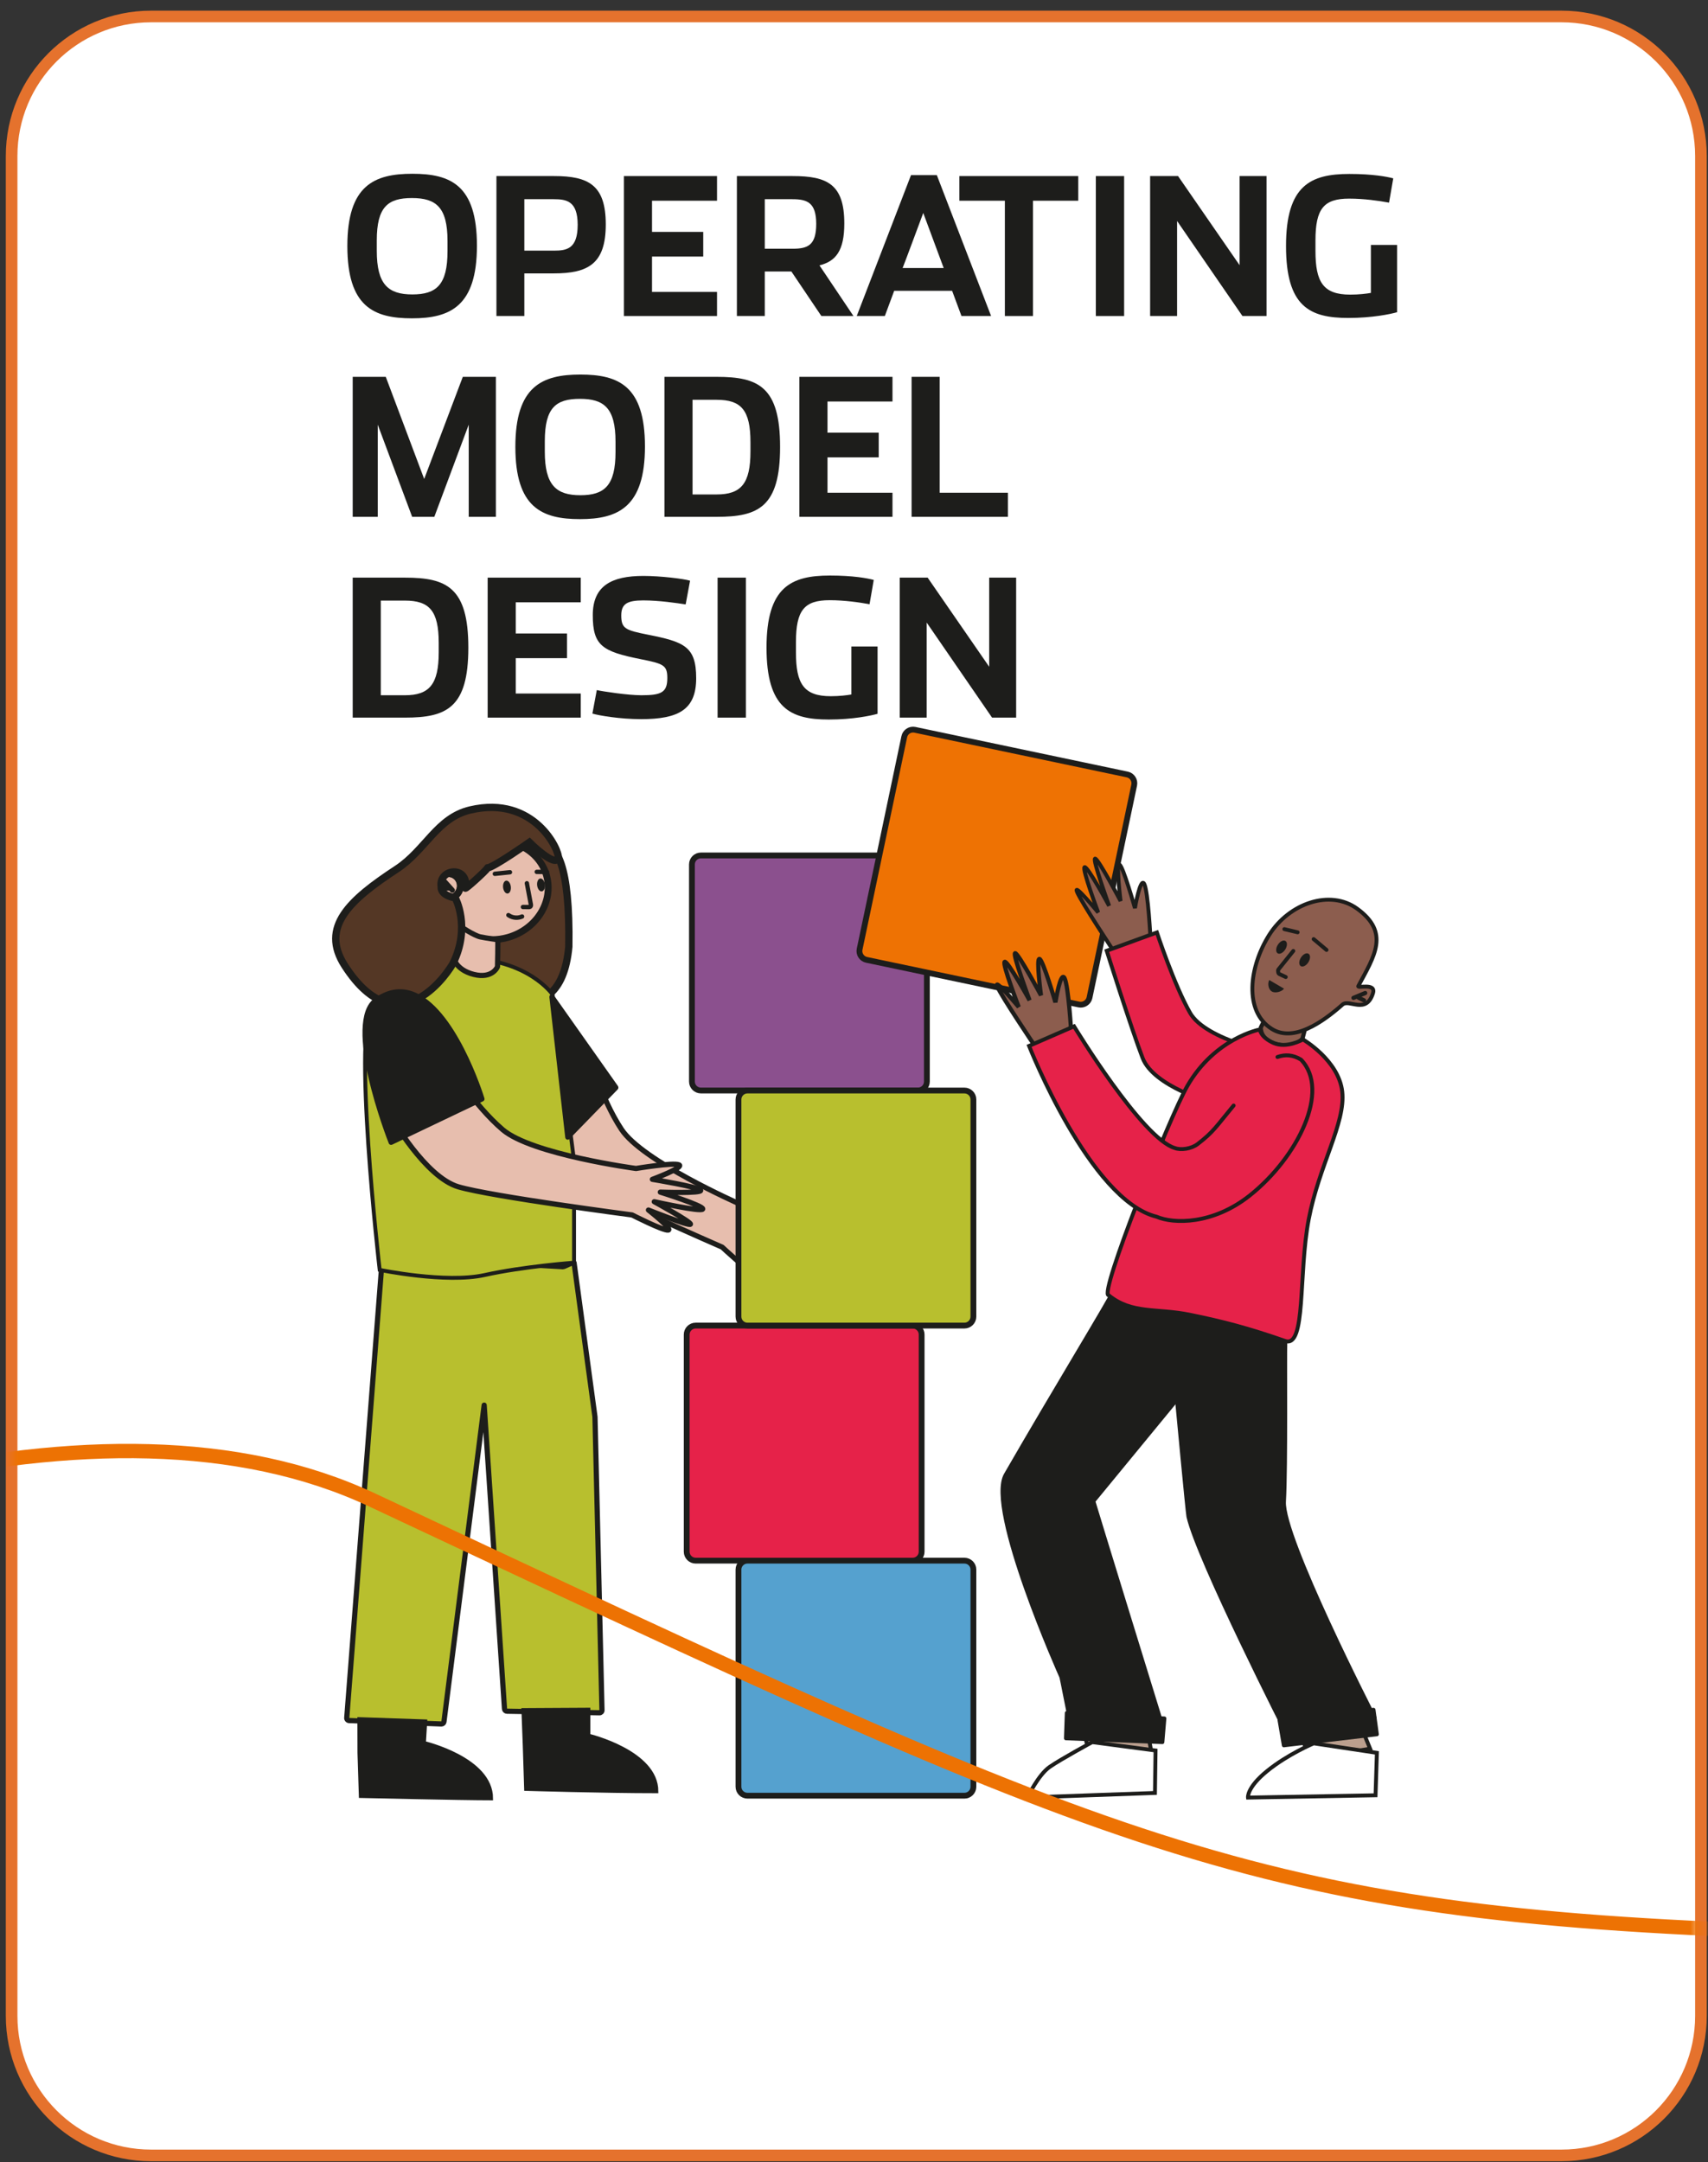
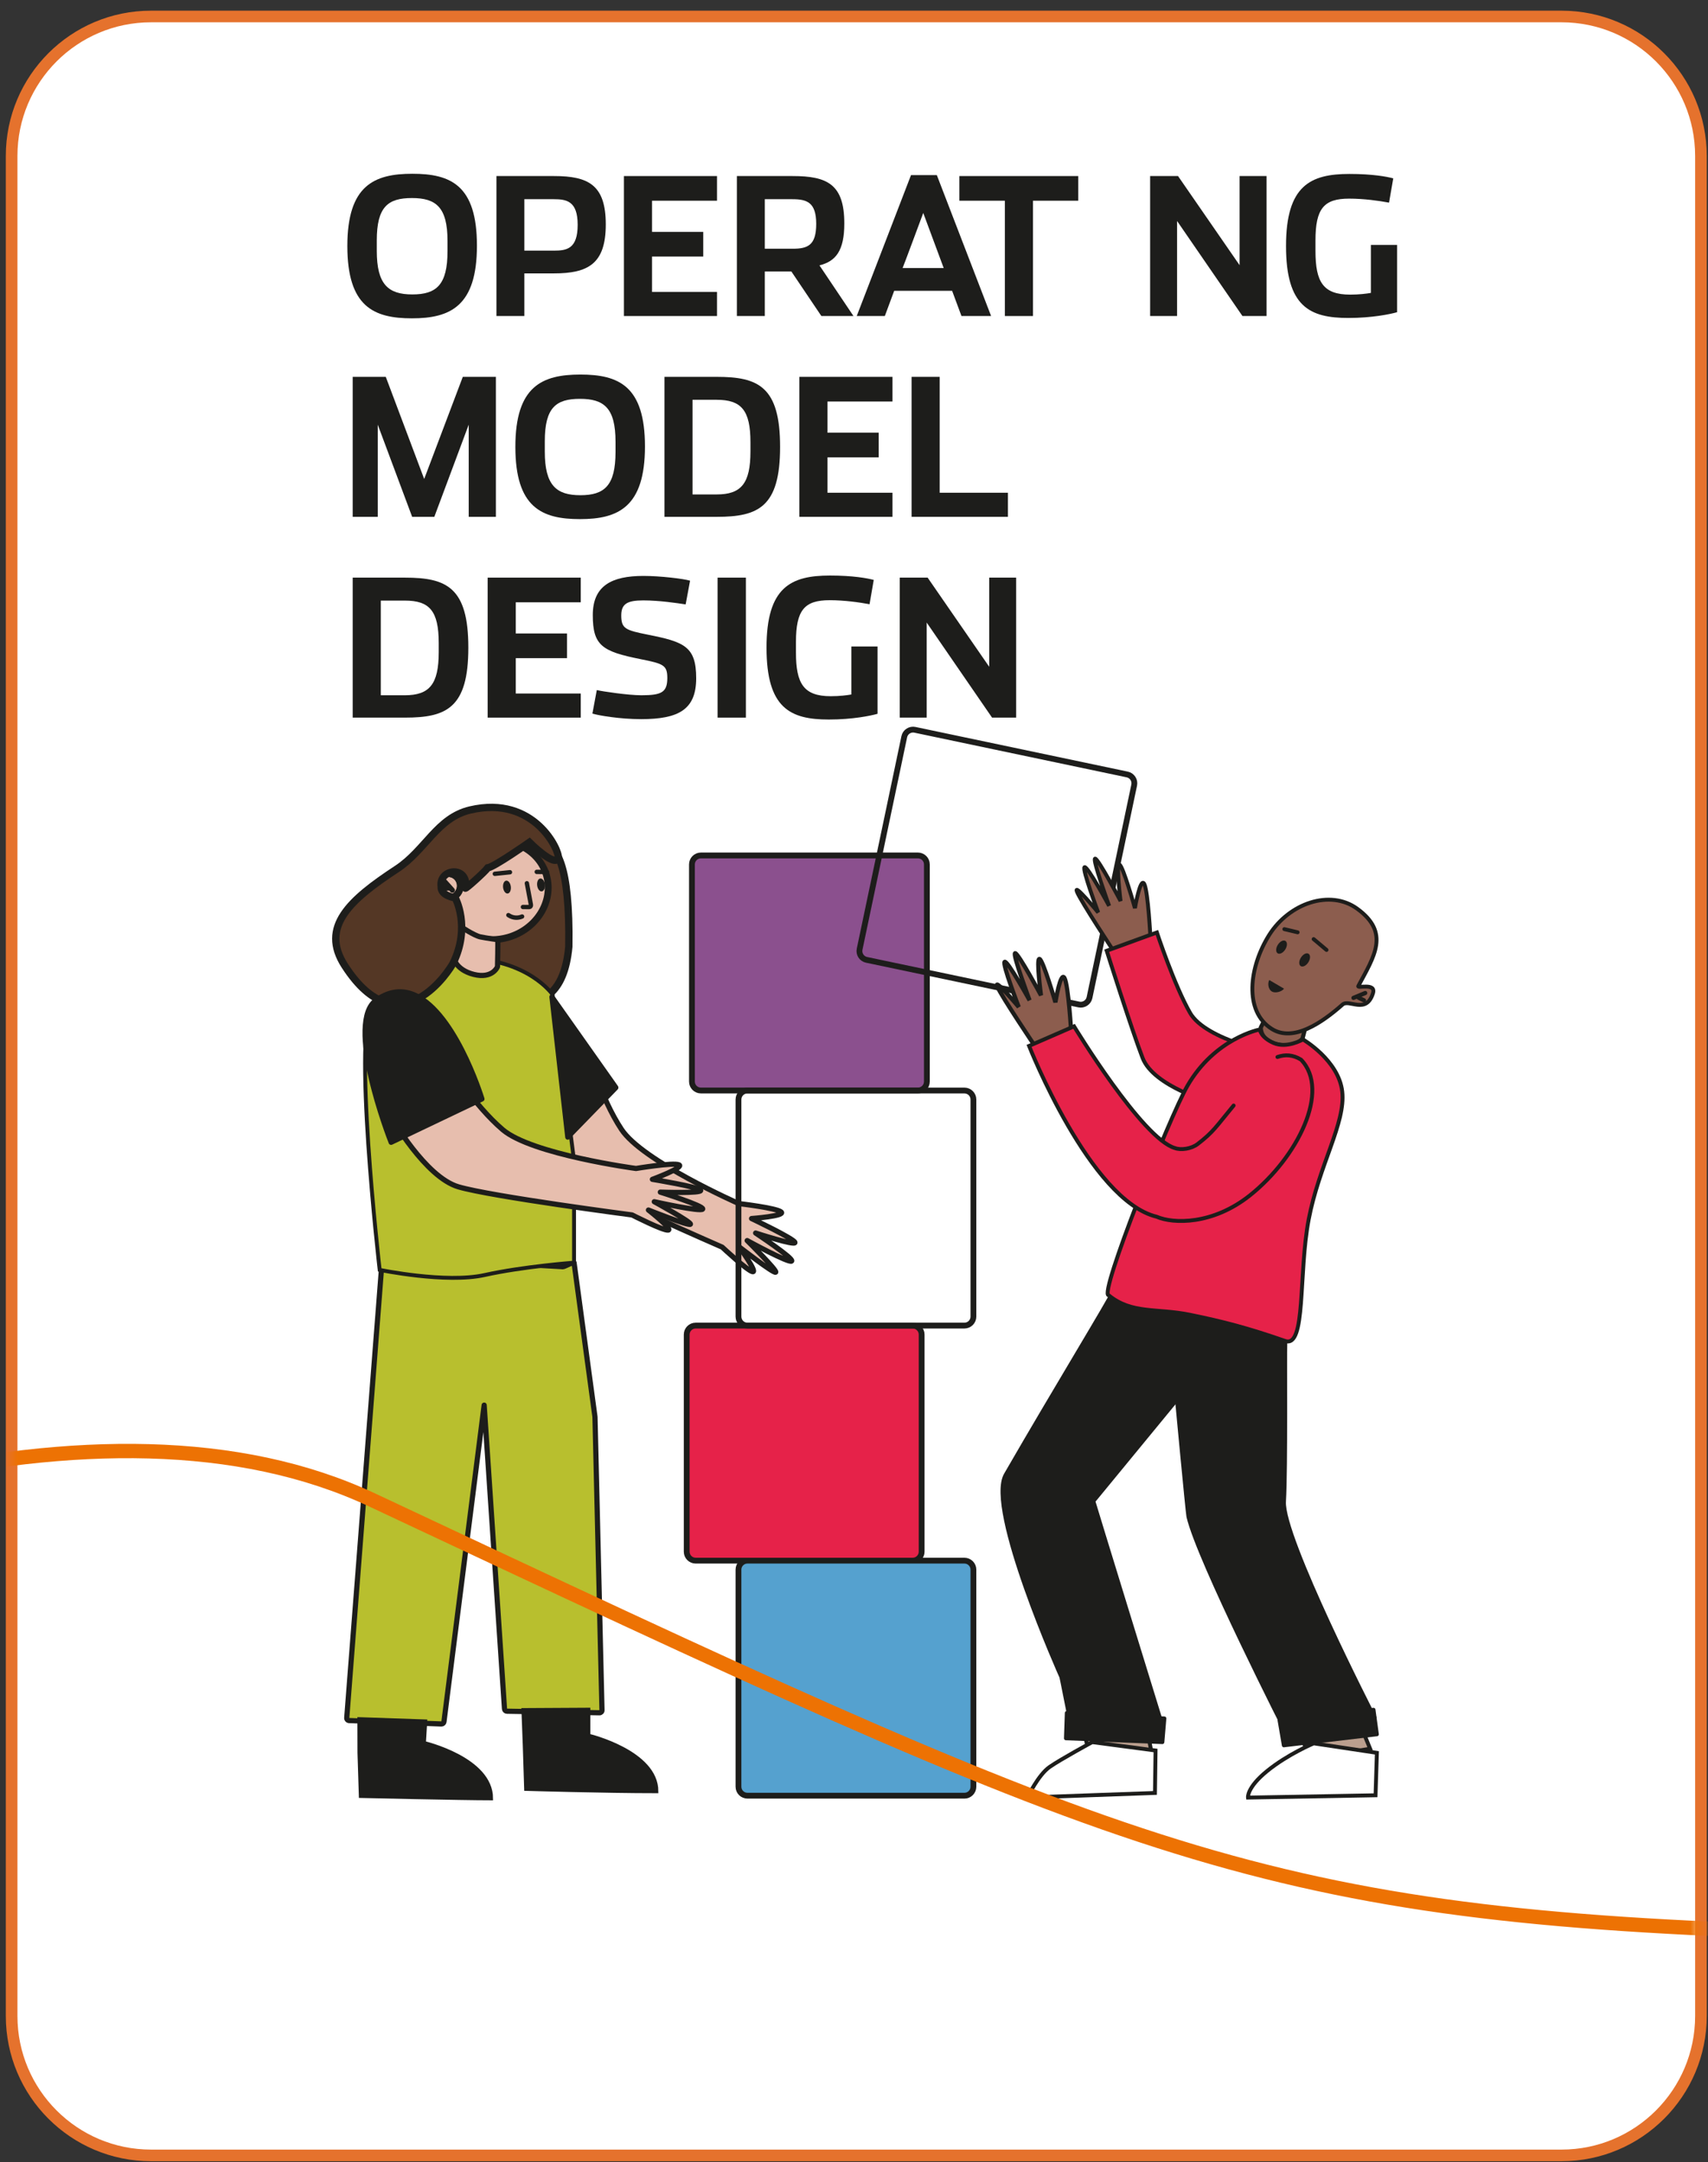
<svg xmlns="http://www.w3.org/2000/svg" xmlns:xlink="http://www.w3.org/1999/xlink" width="147px" height="186px" viewBox="0 0 147 186" version="1.1">
  <rect x="0" y="0" width="147" height="186" fill="#333333" stroke="none" />
  <title>ops-model</title>
  <defs>
    <path d="M12,183.999 L133.392,183.999 C140.019,183.999 145.392,178.627 145.392,171.999 L145.392,12 C145.392,5.373 140.019,-1.623249e-15 133.392,0 L12,0 C5.373,1.21743675e-15 -1.21743675e-15,5.373 0,12 L0,171.999 C8.11624501e-16,178.627 5.373,183.999 12,183.999 Z" id="path-1" />
  </defs>
  <g id="CoE-HOMEPAGE" stroke="none" stroke-width="1" fill="none" fill-rule="evenodd">
    <g id="ops-model" transform="translate(1, 1.418)">
      <mask id="mask-2" fill="white">
        <use xlink:href="#path-1" />
      </mask>
      <use id="Mask" stroke="#E5722D" fill="#FFFFFF" xlink:href="#path-1" />
      <g id="Group-7" mask="url(#mask-2)">
        <g transform="translate(-107.775, 13.53)">
          <g id="OPERATING" stroke="none" stroke-width="1" fill-rule="evenodd" transform="translate(136.67, 0)">
            <path d="M5.56,12.436 C8.85,12.436 11.153,11.4 11.153,6.185 C11.153,0.971 8.883,0 5.593,0 C2.303,0 0,1.003 0,6.218 C0,11.433 2.27,12.436 5.56,12.436 Z M5.593,10.38 C3.52,10.38 2.533,9.525 2.533,6.629 L2.533,5.741 C2.533,2.846 3.487,2.089 5.56,2.089 C7.633,2.089 8.62,2.879 8.62,5.774 L8.62,6.662 C8.62,9.558 7.666,10.38 5.593,10.38 Z" id="Shape" fill="#1D1D1B" fill-rule="nonzero" />
            <path d="M12.831,12.239 L15.233,12.239 L15.233,8.571 L17.766,8.571 C20.727,8.571 22.241,7.748 22.241,4.359 C22.241,0.987 20.777,0.197 17.799,0.197 L12.831,0.197 L12.831,12.239 Z M15.233,6.613 L15.233,2.188 L17.766,2.188 C18.852,2.188 19.823,2.336 19.823,4.392 C19.823,6.449 18.885,6.613 17.799,6.613 L15.233,6.613 Z" id="Shape" fill="#1D1D1B" fill-rule="nonzero" />
            <polygon id="Path" fill="#1D1D1B" fill-rule="nonzero" points="23.804 12.239 31.815 12.239 31.815 10.166 26.222 10.166 26.222 7.123 30.63 7.123 30.63 5.001 26.222 5.001 26.222 2.319 31.815 2.319 31.815 0.197 23.804 0.197" />
            <path d="M35.927,6.449 L35.927,2.188 L38.296,2.188 C39.546,2.188 40.353,2.451 40.353,4.31 C40.353,6.152 39.629,6.449 38.329,6.449 L35.927,6.449 Z M40.632,7.88 C42.03,7.534 42.771,6.629 42.771,4.277 C42.771,0.905 41.307,0.197 38.329,0.197 L33.526,0.197 L33.526,12.239 L35.927,12.239 L35.927,8.406 L38.214,8.406 L40.797,12.239 L43.56,12.239 L40.632,7.88 Z" id="Shape" fill="#1D1D1B" fill-rule="nonzero" />
            <path d="M51.325,8.11 L47.788,8.11 C47.805,8.11 49.565,3.372 49.565,3.372 L51.325,8.11 Z M47.064,10.068 L52.049,10.068 L52.855,12.239 L55.405,12.239 L50.733,0.115 L48.512,0.115 L43.84,12.239 L46.258,12.239 L47.064,10.068 Z" id="Shape" fill="#1D1D1B" fill-rule="nonzero" />
            <polygon id="Path" fill="#1D1D1B" fill-rule="nonzero" points="56.589 12.239 59.007 12.239 59.007 2.319 62.906 2.319 62.906 0.197 52.674 0.197 52.674 2.319 56.589 2.319" />
-             <polygon id="Path" fill="#1D1D1B" fill-rule="nonzero" points="64.419 12.239 66.854 12.239 66.854 0.197 64.419 0.197" />
            <polygon id="Path" fill="#1D1D1B" fill-rule="nonzero" points="69.091 12.239 71.411 12.239 71.411 4.063 77.037 12.239 79.109 12.239 79.109 0.197 76.79 0.197 76.79 7.863 71.493 0.197 69.091 0.197" />
            <path d="M86.15,12.404 C88.206,12.404 89.769,12.075 90.345,11.91 L90.345,6.12 L88.091,6.12 L88.091,10.249 C87.729,10.314 87.071,10.397 86.315,10.397 C83.979,10.397 83.321,9.311 83.321,6.629 L83.321,5.741 C83.321,2.994 84.045,2.139 86.216,2.139 C87.499,2.139 88.749,2.319 89.654,2.484 L90.016,0.395 C89.473,0.247 88.223,0.016 86.249,0.016 C82.893,0.016 80.787,1.003 80.787,6.218 C80.787,11.433 82.827,12.404 86.15,12.404 Z" id="Path" fill="#1D1D1B" fill-rule="nonzero" />
          </g>
          <g id="MODEL" stroke="none" stroke-width="1" fill-rule="evenodd" transform="translate(137.131, 17.273)">
            <polygon id="Path" fill="#1D1D1B" fill-rule="nonzero" points="7.024 12.239 9.985 4.31 9.985 12.239 12.321 12.239 12.321 0.197 9.475 0.197 6.152 8.982 2.846 0.197 0 0.197 0 12.239 2.155 12.239 2.155 4.31 5.116 12.239" />
            <path d="M19.559,12.436 C22.849,12.436 25.152,11.4 25.152,6.185 C25.152,0.971 22.882,0 19.592,0 C16.302,0 13.999,1.003 13.999,6.218 C13.999,11.433 16.269,12.436 19.559,12.436 Z M19.592,10.38 C17.52,10.38 16.533,9.525 16.533,6.629 L16.533,5.741 C16.533,2.846 17.487,2.089 19.559,2.089 C21.632,2.089 22.619,2.879 22.619,5.774 L22.619,6.662 C22.619,9.558 21.665,10.38 19.592,10.38 Z" id="Shape" fill="#1D1D1B" fill-rule="nonzero" />
            <path d="M26.83,12.239 L31.338,12.239 C34.908,12.239 36.783,11.4 36.783,6.218 C36.783,1.036 34.908,0.197 31.338,0.197 L26.83,0.197 L26.83,12.239 Z M29.249,10.314 L29.249,2.171 L31.321,2.171 C33.427,2.171 34.233,3.043 34.233,5.823 L34.233,6.613 C34.233,9.377 33.427,10.314 31.321,10.314 L29.249,10.314 Z" id="Shape" fill="#1D1D1B" fill-rule="nonzero" />
            <polygon id="Path" fill="#1D1D1B" fill-rule="nonzero" points="38.444 12.239 46.456 12.239 46.456 10.166 40.863 10.166 40.863 7.123 45.271 7.123 45.271 5.001 40.863 5.001 40.863 2.319 46.456 2.319 46.456 0.197 38.444 0.197" />
            <polygon id="Path" fill="#1D1D1B" fill-rule="nonzero" points="48.101 12.239 56.392 12.239 56.392 10.166 50.519 10.166 50.519 0.197 48.101 0.197" />
          </g>
          <g id="DESIGN" stroke="none" stroke-width="1" fill-rule="evenodd" transform="translate(137.131, 34.562)">
            <path d="M0,12.223 L4.507,12.223 C8.077,12.223 9.952,11.384 9.952,6.202 C9.952,1.02 8.077,0.181 4.507,0.181 L0,0.181 L0,12.223 Z M2.418,10.298 L2.418,2.155 L4.491,2.155 C6.597,2.155 7.403,3.027 7.403,5.807 L7.403,6.597 C7.403,9.36 6.597,10.298 4.491,10.298 L2.418,10.298 Z" id="Shape" fill="#1D1D1B" fill-rule="nonzero" />
            <polygon id="Path" fill="#1D1D1B" fill-rule="nonzero" points="11.614 12.223 19.625 12.223 19.625 10.15 14.032 10.15 14.032 7.107 18.441 7.107 18.441 4.984 14.032 4.984 14.032 2.303 19.625 2.303 19.625 0.181 11.614 0.181" />
            <path d="M24.823,12.354 C28.048,12.354 29.561,11.532 29.561,8.834 C29.561,6.103 28.541,5.708 25.383,5.083 C23.491,4.705 23.113,4.573 23.113,3.438 C23.113,2.451 23.606,2.139 25.004,2.139 C26.386,2.139 27.9,2.369 28.656,2.484 L29.035,0.444 C28.508,0.28 26.485,0.033 25.021,0.033 C22.274,0.033 20.662,0.888 20.662,3.405 C20.662,6.021 21.468,6.531 24.758,7.189 C26.732,7.584 27.077,7.699 27.077,8.817 C27.077,10.068 26.551,10.298 24.84,10.298 C23.688,10.298 21.501,9.969 21.007,9.854 L20.629,11.877 C21.188,12.042 22.997,12.354 24.823,12.354 Z" id="Path" fill="#1D1D1B" fill-rule="nonzero" />
            <polygon id="Path" fill="#1D1D1B" fill-rule="nonzero" points="31.404 12.223 33.838 12.223 33.838 0.181 31.404 0.181" />
            <path d="M40.978,12.387 C43.034,12.387 44.597,12.058 45.172,11.894 L45.172,6.103 L42.919,6.103 L42.919,10.232 C42.557,10.298 41.899,10.38 41.142,10.38 C38.806,10.38 38.148,9.294 38.148,6.613 L38.148,5.725 C38.148,2.978 38.872,2.122 41.043,2.122 C42.327,2.122 43.577,2.303 44.482,2.468 L44.843,0.378 C44.301,0.23 43.05,0 41.076,0 C37.721,0 35.615,0.987 35.615,6.202 C35.615,11.416 37.655,12.387 40.978,12.387 Z" id="Path" fill="#1D1D1B" fill-rule="nonzero" />
            <polygon id="Path" fill="#1D1D1B" fill-rule="nonzero" points="47.081 12.223 49.4 12.223 49.4 4.047 55.026 12.223 57.099 12.223 57.099 0.181 54.779 0.181 54.779 7.847 49.482 0.181 47.081 0.181" />
          </g>
          <g id="Group-42" stroke="none" stroke-width="1" fill-rule="evenodd" transform="translate(135.673, 47.817)">
            <path d="M20.058,18.675 C19.287,27.015 11.927,21.877 11.927,21.877 C11.441,21.867 13.403,15.379 14.698,12.544 C15.319,11.257 20.281,4.548 20.058,18.675" id="Fill-551" fill="#543725" />
            <path d="M20.058,18.675 C19.287,27.015 11.927,21.877 11.927,21.877 C11.441,21.867 13.403,15.379 14.698,12.544 C15.319,11.257 20.281,4.548 20.058,18.675 Z" id="Stroke-553" stroke="#1D1D1B" stroke-width="0.63" />
            <path d="M15.67,30.681 C15.67,30.681 17.053,36.462 19.563,38.056 C22.074,39.651 33.257,44.519 33.257,44.519 C33.257,44.519 35.435,46.557 35.878,46.632 C36.321,46.707 34.727,44.502 34.727,44.502 C34.727,44.502 37.687,46.805 37.86,46.677 C38.033,46.55 35.408,43.955 35.408,43.955 C35.408,43.955 39.04,45.941 39.237,45.715 C39.435,45.488 36.135,43.307 36.135,43.307 C36.135,43.307 39.573,44.427 39.519,44.116 C39.463,43.805 35.786,42.06 35.786,42.06 C35.786,42.06 38.734,41.841 38.334,41.495 C37.933,41.148 34.688,40.772 34.688,40.772 C34.688,40.772 26.401,37.131 24.589,34.387 C22.779,31.644 21.725,27.757 21.725,27.757 L15.67,30.681 Z" id="Fill-555" fill="#E7BEAE" />
            <path d="M15.67,30.681 C15.67,30.681 17.053,36.462 19.563,38.056 C22.074,39.651 33.257,44.519 33.257,44.519 C33.257,44.519 35.435,46.557 35.878,46.632 C36.321,46.707 34.727,44.502 34.727,44.502 C34.727,44.502 37.687,46.805 37.86,46.677 C38.033,46.55 35.408,43.955 35.408,43.955 C35.408,43.955 39.04,45.941 39.237,45.715 C39.435,45.488 36.135,43.307 36.135,43.307 C36.135,43.307 39.573,44.427 39.519,44.116 C39.463,43.805 35.786,42.06 35.786,42.06 C35.786,42.06 38.734,41.841 38.334,41.495 C37.933,41.148 34.688,40.772 34.688,40.772 C34.688,40.772 26.401,37.131 24.589,34.387 C22.779,31.644 21.725,27.757 21.725,27.757 L15.67,30.681 Z" id="Stroke-557" stroke="#1D1D1B" stroke-width="0.447" stroke-linecap="round" stroke-linejoin="round" />
            <path d="M50.104,31.045 L31.425,31.045 C31.001,31.045 30.654,30.699 30.654,30.275 L30.654,11.596 C30.654,11.172 31.001,10.825 31.425,10.825 L50.104,10.825 C50.528,10.825 50.875,11.172 50.875,11.596 L50.875,30.275 C50.875,30.699 50.528,31.045 50.104,31.045" id="Fill-559" fill="#8B508E" />
            <path d="M50.104,31.045 L31.425,31.045 C31.001,31.045 30.654,30.699 30.654,30.275 L30.654,11.596 C30.654,11.172 31.001,10.825 31.425,10.825 L50.104,10.825 C50.528,10.825 50.875,11.172 50.875,11.596 L50.875,30.275 C50.875,30.699 50.528,31.045 50.104,31.045 Z" id="Stroke-561" stroke="#1D1D1B" stroke-width="0.5" />
-             <path d="M63.96,23.647 L45.68,19.805 C45.265,19.717 44.997,19.307 45.085,18.891 L48.928,0.612 C49.015,0.198 49.426,-0.071 49.841,0.016 L68.12,3.859 C68.535,3.946 68.803,4.357 68.716,4.773 L64.872,23.052 C64.785,23.466 64.374,23.735 63.96,23.647" id="Fill-563" fill="#EE7203" />
            <path d="M63.96,23.647 L45.68,19.805 C45.265,19.717 44.997,19.307 45.085,18.891 L48.928,0.612 C49.015,0.198 49.426,-0.071 49.841,0.016 L68.12,3.859 C68.535,3.946 68.803,4.357 68.716,4.773 L64.872,23.052 C64.785,23.466 64.374,23.735 63.96,23.647 Z" id="Stroke-565" stroke="#1D1D1B" stroke-width="0.5" />
            <path d="M49.653,71.489 L30.974,71.489 C30.55,71.489 30.203,71.142 30.203,70.718 L30.203,52.039 C30.203,51.615 30.55,51.268 30.974,51.268 L49.653,51.268 C50.077,51.268 50.423,51.615 50.423,52.039 L50.423,70.718 C50.423,71.142 50.077,71.489 49.653,71.489" id="Fill-567" fill="#E62249" />
            <path d="M49.653,71.489 L30.974,71.489 C30.55,71.489 30.203,71.142 30.203,70.718 L30.203,52.039 C30.203,51.615 30.55,51.268 30.974,51.268 L49.653,51.268 C50.077,51.268 50.423,51.615 50.423,52.039 L50.423,70.718 C50.423,71.142 50.077,71.489 49.653,71.489 Z" id="Stroke-569" stroke="#1D1D1B" stroke-width="0.5" />
-             <path d="M54.108,51.268 L35.429,51.268 C35.005,51.268 34.659,50.921 34.659,50.497 L34.659,31.818 C34.659,31.394 35.005,31.047 35.429,31.047 L54.108,31.047 C54.532,31.047 54.879,31.394 54.879,31.818 L54.879,50.497 C54.879,50.921 54.532,51.268 54.108,51.268" id="Fill-571" fill="#B8BF2E" />
            <path d="M54.108,51.268 L35.429,51.268 C35.005,51.268 34.659,50.921 34.659,50.497 L34.659,31.818 C34.659,31.394 35.005,31.047 35.429,31.047 L54.108,31.047 C54.532,31.047 54.879,31.394 54.879,31.818 L54.879,50.497 C54.879,50.921 54.532,51.268 54.108,51.268 Z" id="Stroke-573" stroke="#1D1D1B" stroke-width="0.5" />
            <path d="M63.299,26.06 C63.299,26.06 63.06,22.022 62.72,21.371 C62.38,20.721 61.937,23.459 61.937,23.459 C61.937,23.459 60.863,19.795 60.566,19.725 C60.266,19.656 60.696,22.858 60.696,22.858 C60.696,22.858 58.727,19.206 58.47,19.231 C58.212,19.257 59.713,23.284 59.713,23.284 C59.713,23.284 57.802,19.832 57.568,19.976 C57.336,20.12 58.78,23.862 58.78,23.862 C58.78,23.862 56.572,21.236 56.942,22.108 C57.312,22.981 60.259,27.349 60.259,27.349 L63.299,26.06 Z" id="Fill-575" fill="#8C5D4E" />
            <path d="M63.299,26.06 C63.299,26.06 63.06,22.022 62.72,21.371 C62.38,20.721 61.937,23.459 61.937,23.459 C61.937,23.459 60.863,19.795 60.566,19.725 C60.266,19.656 60.696,22.858 60.696,22.858 C60.696,22.858 58.727,19.206 58.47,19.231 C58.212,19.257 59.713,23.284 59.713,23.284 C59.713,23.284 57.802,19.832 57.568,19.976 C57.336,20.12 58.78,23.862 58.78,23.862 C58.78,23.862 56.572,21.236 56.942,22.108 C57.312,22.981 60.259,27.349 60.259,27.349 L63.299,26.06 Z" id="Stroke-577" stroke="#1D1D1B" stroke-width="0.361" />
            <path d="M70.119,17.971 C70.119,17.971 69.918,13.931 69.583,13.277 C69.249,12.623 68.781,15.357 68.781,15.357 C68.781,15.357 67.742,11.683 67.444,11.61 C67.146,11.539 67.545,14.745 67.545,14.745 C67.545,14.745 65.61,11.075 65.353,11.098 C65.094,11.12 66.559,15.162 66.559,15.162 C66.559,15.162 64.68,11.691 64.445,11.834 C64.21,11.976 65.62,15.731 65.62,15.731 C65.62,15.731 63.437,13.085 63.798,13.96 C64.161,14.836 67.067,19.231 67.067,19.231 L70.119,17.971 Z" id="Fill-579" fill="#8C5D4E" />
            <path d="M70.119,17.971 C70.119,17.971 69.918,13.931 69.583,13.277 C69.249,12.623 68.781,15.357 68.781,15.357 C68.781,15.357 67.742,11.683 67.444,11.61 C67.146,11.539 67.545,14.745 67.545,14.745 C67.545,14.745 65.61,11.075 65.353,11.098 C65.094,11.12 66.559,15.162 66.559,15.162 C66.559,15.162 64.68,11.691 64.445,11.834 C64.21,11.976 65.62,15.731 65.62,15.731 C65.62,15.731 63.437,13.085 63.798,13.96 C64.161,14.836 67.067,19.231 67.067,19.231 L70.119,17.971 Z" id="Stroke-581" stroke="#1D1D1B" stroke-width="0.335" />
            <path d="M66.351,19.024 L70.67,17.45 C70.67,17.45 72.161,21.976 73.524,24.363 C74.889,26.751 80.955,27.9 80.955,27.9 L81.551,28.345 C81.551,28.345 78.944,28.728 77.632,30.081 C76.318,31.434 75.368,32.078 75.368,32.078 C75.368,32.078 70.394,30.717 69.44,28.244 C68.487,25.772 66.351,19.024 66.351,19.024" id="Fill-583" fill="#E62249" />
            <path d="M66.351,19.024 L70.67,17.45 C70.67,17.45 72.161,21.976 73.524,24.363 C74.889,26.751 80.955,27.9 80.955,27.9 L81.551,28.345 C81.551,28.345 78.944,28.728 77.632,30.081 C76.318,31.434 75.368,32.078 75.368,32.078 C75.368,32.078 70.394,30.717 69.44,28.244 C68.487,25.772 66.351,19.024 66.351,19.024 Z" id="Stroke-585" stroke="#1D1D1B" stroke-width="0.335" />
            <polygon id="Fill-587" fill="#BB9F8E" points="78.228 76.524 83.94 88.51 89.021 87.666 83.645 74.577" />
            <polygon id="Stroke-589" stroke="#1D1D1B" stroke-width="0.335" points="78.228 76.524 83.94 88.51 89.021 87.666 83.645 74.577" />
            <polygon id="Fill-591" fill="#BB9F8E" points="62.406 77.25 64.834 88.115 70.257 88.303 68.06 76.111" />
            <polygon id="Stroke-593" stroke="#1D1D1B" stroke-width="0.335" points="62.406 77.25 64.834 88.115 70.257 88.303 68.06 76.111" />
            <path d="M66.901,48.328 C66.93,48.233 67.661,48.238 67.759,48.233 C67.813,48.231 73.193,48.022 77.487,49.215 C79.303,49.72 80.414,50.442 80.789,51.363 C81.057,52.024 81.804,52.675 81.722,52.847 C81.682,53.792 81.783,63.411 81.609,66.411 C81.433,69.48 89.341,84.878 89.341,84.878 L81.922,86.517 C81.922,86.517 74.231,71.41 73.382,67.697 C73.298,67.267 72.422,57.909 72.422,57.909 C72.429,57.656 72.645,57.494 72.391,57.498 L72.09,57.997 L65.208,66.366 C65.21,66.47 70.969,85.133 70.969,85.133 L63.135,84.917 C62.46,81.496 62.447,81.495 62.447,81.495 C62.447,81.495 55.962,67.046 57.666,64.092 C61.872,56.803 66.751,48.826 66.901,48.328" id="Fill-595" fill="#1D1D1B" />
            <path d="M66.901,48.328 C66.93,48.233 67.661,48.238 67.759,48.233 C67.813,48.231 73.193,48.022 77.487,49.215 C79.303,49.72 80.414,50.442 80.789,51.363 C81.057,52.024 81.804,52.675 81.722,52.847 C81.682,53.792 81.783,63.411 81.609,66.411 C81.433,69.48 89.341,84.878 89.341,84.878 L81.922,86.517 C81.922,86.517 74.231,71.41 73.382,67.697 C73.298,67.267 72.422,57.909 72.422,57.909 C72.429,57.656 72.645,57.494 72.391,57.498 L72.09,57.997 L65.208,66.366 C65.21,66.47 70.969,85.133 70.969,85.133 L63.135,84.917 C62.46,81.496 62.447,81.495 62.447,81.495 C62.447,81.495 55.962,67.046 57.666,64.092 C61.872,56.803 66.751,48.826 66.901,48.328 Z" id="Stroke-597" stroke="#1D1D1B" stroke-width="0.335" />
            <path d="M81.98,24.097 C81.475,23.955 80.614,23.65 80.614,23.65 C80.5,23.798 79.614,25.624 79.614,25.624 C79.614,25.624 79.503,26.708 81.048,27.074 C82.592,27.438 83.204,26.573 83.204,26.573 L83.851,24.08 C83.851,24.08 82.486,24.238 81.98,24.097" id="Fill-599" fill="#8C5D4E" />
            <path d="M81.98,24.097 C81.475,23.955 80.614,23.65 80.614,23.65 C80.5,23.798 79.614,25.624 79.614,25.624 C79.614,25.624 79.503,26.708 81.048,27.074 C82.592,27.438 83.204,26.573 83.204,26.573 L83.851,24.08 C83.851,24.08 82.486,24.238 81.98,24.097 Z" id="Stroke-601" stroke="#1D1D1B" stroke-width="0.361" />
            <path d="M70.555,87.821 L70.504,91.472 L59.53,91.865 C59.53,91.865 60.456,89.916 61.443,89.232 C62.429,88.549 65.103,87.101 65.103,87.101 L70.555,87.821 Z" id="Fill-603" fill="#FFFFFF" />
            <path d="M70.555,87.821 L70.504,91.472 L59.53,91.865 C59.53,91.865 60.456,89.916 61.443,89.232 C62.429,88.549 65.103,87.101 65.103,87.101 L70.555,87.821 Z" id="Stroke-605" stroke="#1D1D1B" stroke-width="0.335" />
            <path d="M83.241,26.652 C83.241,26.652 86.318,28.439 86.622,31.138 C86.926,33.838 84.627,37.45 83.734,42.141 C82.841,46.833 83.522,53.207 81.717,52.594 C78.518,51.483 76.387,50.924 73.512,50.338 C70.637,49.752 68.517,50.292 66.519,48.659 C65.624,48.673 71.79,33.267 73.287,30.662 C75.667,26.525 79.533,25.793 79.533,25.793 C79.533,25.793 79.57,26.451 80.712,26.956 C81.854,27.461 83.241,26.652 83.241,26.652" id="Fill-607" fill="#E62249" />
            <path d="M83.241,26.652 C83.241,26.652 86.318,28.439 86.622,31.138 C86.926,33.838 84.627,37.45 83.734,42.141 C82.841,46.833 83.522,53.207 81.717,52.594 C78.518,51.483 76.387,50.924 73.512,50.338 C70.637,49.752 68.517,50.292 66.519,48.659 C65.624,48.673 71.79,33.267 73.287,30.662 C75.667,26.525 79.533,25.793 79.533,25.793 C79.533,25.793 79.57,26.451 80.712,26.956 C81.854,27.461 83.241,26.652 83.241,26.652 Z" id="Stroke-609" stroke="#1D1D1B" stroke-width="0.335" />
            <path d="M80.333,17.668 C82.056,14.929 85.575,13.719 87.899,15.399 C90.757,17.466 89.383,19.496 88.007,22.058 C87.88,22.295 89.564,21.739 89.264,22.687 C88.682,24.526 87.212,23.152 86.649,23.651 C84.858,25.236 82.403,26.907 80.557,25.746 C78.13,24.22 78.61,20.407 80.333,17.668" id="Fill-611" fill="#8C5D4E" />
            <path d="M80.333,17.668 C82.056,14.929 85.575,13.719 87.899,15.399 C90.757,17.466 89.383,19.496 88.007,22.058 C87.88,22.295 89.564,21.739 89.264,22.687 C88.682,24.526 87.212,23.152 86.649,23.651 C84.858,25.236 82.403,26.907 80.557,25.746 C78.13,24.22 78.61,20.407 80.333,17.668 Z" id="Stroke-613" stroke="#1D1D1B" stroke-width="0.335" />
            <path d="M83.067,19.61 C83.252,19.317 83.545,19.168 83.722,19.28 C83.898,19.391 83.892,19.719 83.707,20.014 C83.522,20.307 83.229,20.455 83.052,20.344 C82.875,20.233 82.882,19.904 83.067,19.61" id="Fill-615" fill="#1D1D1B" />
            <path d="M81.079,18.509 C81.264,18.216 81.557,18.067 81.734,18.179 C81.911,18.29 81.904,18.618 81.719,18.913 C81.534,19.206 81.241,19.354 81.064,19.243 C80.888,19.132 80.894,18.803 81.079,18.509" id="Fill-617" fill="#1D1D1B" />
-             <path d="M81.763,21.284 L81.215,21.028 C81.208,21.025 81.202,21.021 81.195,21.017 C81.158,20.994 81.131,20.956 81.119,20.913 C81.106,20.861 81.083,20.695 81.114,20.653 L82.411,19.039" id="Stroke-619" stroke="#1D1D1B" stroke-width="0.335" stroke-linecap="round" />
            <line x1="82.782" y1="17.436" x2="81.64" y2="17.163" id="Stroke-621" stroke="#1D1D1B" stroke-width="0.335" stroke-linecap="round" />
            <line x1="85.27" y1="18.953" x2="84.162" y2="18.021" id="Stroke-623" stroke="#1D1D1B" stroke-width="0.335" stroke-linecap="round" />
            <line x1="88.496" y1="23.29" x2="88.031" y2="23.061" id="Stroke-625" stroke="#1D1D1B" stroke-width="0.361" stroke-linecap="round" />
            <line x1="88.599" y1="22.659" x2="87.59" y2="23.076" id="Stroke-627" stroke="#1D1D1B" stroke-width="0.361" stroke-linecap="round" />
            <path d="M80.346,21.543 C80.197,21.779 80.229,22.316 80.552,22.52 C80.875,22.723 81.462,22.519 81.61,22.282" id="Fill-629" fill="#1D1D1B" />
            <g id="Group-634" transform="translate(73.857, 37.006)">
              <path d="M1.019,0.003 C0.238,-0.045 -0.02,0.435 0.001,1" id="Fill-631" fill="#FFFFFF" />
              <path d="M1.019,0.003 C0.238,-0.045 -0.02,0.435 0.001,1" id="Stroke-633" stroke="#1D1D1B" stroke-width="0.335" stroke-linecap="round" />
            </g>
            <g id="Group-638" transform="translate(59.67, 25.525)">
              <path d="M21.376,2.638 C22.03,2.404 22.704,2.438 23.404,2.864 C25.971,5.523 23.113,11.271 19.009,14.539 C15.807,17.088 12.408,17.001 10.978,16.378 C5.227,14.978 0,1.684 0,1.684 L3.871,0 C3.871,0 9.752,9.679 12.556,10.473 C13.06,10.666 13.962,10.547 14.515,10.12 C15.882,9.067 16.07,8.662 17.605,6.812" id="Fill-635" fill="#E62249" />
              <path d="M21.376,2.638 C22.03,2.404 22.704,2.438 23.404,2.864 C25.971,5.523 23.113,11.271 19.009,14.539 C15.807,17.088 12.408,17.001 10.978,16.378 C5.227,14.978 0,1.684 0,1.684 L3.871,0 C3.871,0 9.752,9.679 12.556,10.473 C13.06,10.666 13.962,10.547 14.515,10.12 C15.882,9.067 16.07,8.662 17.605,6.812" id="Stroke-637" stroke="#1D1D1B" stroke-width="0.335" stroke-linecap="round" />
            </g>
            <polygon id="Fill-639" fill="#1D1D1B" points="81.219 85.193 81.595 87.377 89.605 86.427 89.316 84.316" />
            <polygon id="Stroke-641" stroke="#1D1D1B" stroke-width="0.335" stroke-linecap="round" stroke-linejoin="round" points="81.219 85.193 81.595 87.377 89.605 86.427 89.316 84.316" />
            <polygon id="Fill-643" fill="#1D1D1B" points="62.841 86.772 71.144 87.1 71.317 85.062 62.915 84.592" />
            <polygon id="Stroke-645" stroke="#1D1D1B" stroke-width="0.335" stroke-linecap="round" stroke-linejoin="round" points="62.841 86.772 71.144 87.1 71.317 85.062 62.915 84.592" />
            <path d="M89.605,88.022 L89.489,91.673 L78.51,91.871 C78.51,91.871 78.387,91.024 80.163,89.582 C81.939,88.138 84.167,87.205 84.167,87.205 L89.605,88.022 Z" id="Fill-647" fill="#FFFFFF" />
            <path d="M89.605,88.022 L89.489,91.673 L78.51,91.871 C78.51,91.871 78.387,91.024 80.163,89.582 C81.939,88.138 84.167,87.205 84.167,87.205 L89.605,88.022 Z" id="Stroke-649" stroke="#1D1D1B" stroke-width="0.335" />
            <path d="M9.199,15.079 L9.199,15.079 C8.563,12.837 10.05,10.442 12.513,9.743 C14.974,9.043 17.501,10.298 18.136,12.539 C18.774,14.782 17.287,17.176 14.823,17.875 C14.361,18.006 13.896,18.069 13.442,18.069 C11.479,18.069 9.717,16.9 9.199,15.079 L9.199,15.079 Z" id="Fill-651" fill="#E7BEAE" />
            <path d="M9.199,15.079 L9.199,15.079 C8.563,12.837 10.05,10.442 12.513,9.743 C14.974,9.043 17.501,10.298 18.136,12.539 C18.774,14.782 17.287,17.176 14.823,17.875 C14.361,18.006 13.896,18.069 13.442,18.069 C11.479,18.069 9.717,16.9 9.199,15.079 Z" id="Stroke-653" stroke="#1D1D1B" stroke-width="0.588" stroke-linecap="round" stroke-linejoin="round" />
            <path d="M9.089,85.537 L1.154,85.245 C1.094,85.243 1.038,85.217 1,85.173 C0.96,85.129 0.94,85.071 0.945,85.012 L3.922,46.533 C3.931,46.425 4.018,46.339 4.127,46.333 L13.407,45.854 L19.56,46.204 C19.658,46.21 20.489,45.757 20.508,45.854 L22.304,59.085 C22.307,59.097 22.309,59.109 22.309,59.122 L22.912,84.353 C22.914,84.412 22.892,84.469 22.85,84.511 C22.808,84.552 22.735,84.586 22.692,84.575 L14.735,84.441 C14.621,84.44 14.529,84.351 14.522,84.239 L12.772,58.112 L9.31,85.356 C9.292,85.461 9.201,85.537 9.096,85.537 L9.089,85.537 Z" id="Fill-655" fill="#B8BF2E" />
            <path d="M9.089,85.537 L1.154,85.245 C1.094,85.243 1.038,85.217 1,85.173 C0.96,85.129 0.94,85.071 0.945,85.012 L3.922,46.533 C3.931,46.425 4.018,46.339 4.127,46.333 L13.407,45.854 L19.56,46.204 C19.658,46.21 20.489,45.757 20.508,45.854 L22.304,59.085 C22.307,59.097 22.309,59.109 22.309,59.122 L22.912,84.353 C22.914,84.412 22.892,84.469 22.85,84.511 C22.808,84.552 22.735,84.586 22.692,84.575 L14.735,84.441 C14.621,84.44 14.529,84.351 14.522,84.239 L12.772,58.112 L9.31,85.356 C9.292,85.461 9.201,85.537 9.096,85.537 L9.089,85.537 Z" id="Stroke-657" stroke="#1D1D1B" stroke-width="0.447" stroke-linecap="round" stroke-linejoin="round" />
            <path d="M18.658,22.788 C18.658,22.788 16.515,19.668 10.932,19.668 C6.861,19.668 5.185,21.603 3.261,23.455 C1.336,25.305 3.779,46.475 3.779,46.475 C3.779,46.475 9.479,47.659 12.81,46.919 C16.141,46.179 20.508,45.855 20.508,45.855 L20.508,37.074 L18.658,22.788 Z" id="Fill-659" fill="#B8BF2E" />
            <path d="M18.658,22.788 C18.658,22.788 16.515,19.668 10.932,19.668 C6.861,19.668 5.185,21.603 3.261,23.455 C1.336,25.305 3.779,46.475 3.779,46.475 C3.779,46.475 9.479,47.659 12.81,46.919 C16.141,46.179 20.508,45.855 20.508,45.855 L20.508,37.074 L18.658,22.788 Z" id="Stroke-661" stroke="#1D1D1B" stroke-width="0.335" />
            <path d="M19.892,35.266 C19.815,35.238 19.758,35.164 19.749,35.078 L18.385,23.02 C18.374,22.916 18.428,22.818 18.52,22.78 C18.61,22.742 18.715,22.773 18.774,22.856 L24.282,30.656 C24.347,30.748 24.337,30.877 24.26,30.956 L20.116,35.214 C20.074,35.257 20.02,35.279 19.964,35.279 C19.94,35.279 19.916,35.275 19.892,35.266" id="Fill-663" fill="#1D1D1B" />
            <path d="M21.817,86.562 L21.743,86.573 L21.743,84.309 L16.147,84.34 L16.263,87.396 L16.381,91.125 C16.381,91.125 23.126,91.328 27.595,91.328 C27.595,87.958 21.817,86.562 21.817,86.562" id="Fill-665" fill="#1D1D1B" />
            <path d="M21.817,86.562 L21.743,86.573 L21.743,84.309 L16.147,84.34 L16.263,87.396 L16.381,91.125 C16.381,91.125 23.126,91.328 27.595,91.328 C27.595,87.958 21.817,86.562 21.817,86.562 Z" id="Stroke-667" stroke="#1D1D1B" stroke-width="0.335" />
            <path d="M7.59,87.173 L7.702,85.316 L2.029,85.122 L2.036,88.008 L2.154,91.737 C2.154,91.737 10.885,91.939 13.368,91.939 C13.368,88.531 7.59,87.173 7.59,87.173" id="Fill-669" fill="#1D1D1B" />
            <path d="M7.59,87.173 L7.702,85.316 L2.029,85.122 L2.036,88.008 L2.154,91.737 C2.154,91.737 10.885,91.939 13.368,91.939 C13.368,88.531 7.59,87.173 7.59,87.173 Z" id="Stroke-671" stroke="#1D1D1B" stroke-width="0.335" />
            <path d="M8.66,13.756 C8.506,13.19 8.834,12.596 9.394,12.429 C9.953,12.261 10.53,12.585 10.683,13.151 C10.837,13.718 10.508,14.312 9.95,14.479 C9.391,14.646 8.814,14.322 8.66,13.756" id="Fill-673" fill="#E7BEAE" />
            <path d="M8.66,13.756 C8.506,13.19 8.834,12.596 9.394,12.429 C9.953,12.261 10.53,12.585 10.683,13.151 C10.837,13.718 10.508,14.312 9.95,14.479 C9.391,14.646 8.814,14.322 8.66,13.756 Z" id="Stroke-675" stroke="#1D1D1B" stroke-width="0.588" stroke-linecap="round" stroke-linejoin="round" />
            <path d="M9.475,12.702 C9.064,12.825 8.822,13.265 8.934,13.682 C8.989,13.882 9.116,14.047 9.294,14.145 C9.469,14.242 9.673,14.263 9.869,14.207 C10.28,14.083 10.522,13.643 10.409,13.226 C10.354,13.025 10.227,12.862 10.049,12.762 C9.939,12.701 9.818,12.67 9.694,12.67 C9.62,12.67 9.547,12.681 9.475,12.702 L9.475,12.702 Z M9.017,14.643 C8.704,14.469 8.48,14.181 8.385,13.831 C8.191,13.118 8.608,12.367 9.311,12.156 C9.657,12.053 10.017,12.092 10.327,12.264 C10.64,12.438 10.865,12.727 10.959,13.076 C11.153,13.79 10.736,14.541 10.031,14.752 C9.906,14.79 9.778,14.809 9.651,14.809 C9.43,14.809 9.213,14.753 9.017,14.643 L9.017,14.643 Z" id="Fill-677" fill="#1D1D1B" />
            <path d="M12.446,17.832 C12.986,17.943 13.936,18.072 13.936,18.072 C13.972,18.265 13.92,20.395 13.92,20.395 C13.92,20.395 13.502,21.462 11.885,21.06 C10.268,20.657 10.112,19.555 10.112,19.555 L10.708,16.916 C10.708,16.916 11.905,17.72 12.446,17.832" id="Fill-679" fill="#E7BEAE" />
            <path d="M12.446,17.832 C12.986,17.943 13.936,18.072 13.936,18.072 C13.972,18.265 13.92,20.395 13.92,20.395 C13.92,20.395 13.502,21.462 11.885,21.06 C10.268,20.657 10.112,19.555 10.112,19.555 L10.708,16.916 C10.708,16.916 11.905,17.72 12.446,17.832 Z" id="Stroke-681" stroke="#1D1D1B" stroke-width="0.447" stroke-linecap="round" stroke-linejoin="round" />
            <path d="M12.441,17.832 L12.446,17.832 L12.441,17.832 Z" id="Fill-683" fill="#1D1D1B" />
            <path d="M15.066,13.507 C15.031,13.201 14.853,12.97 14.669,12.992 C14.485,13.013 14.365,13.278 14.4,13.584 C14.436,13.89 14.613,14.121 14.797,14.1 C14.982,14.078 15.102,13.813 15.066,13.507" id="Fill-685" fill="#1D1D1B" />
            <path d="M17.998,13.323 C17.963,13.017 17.785,12.786 17.601,12.808 C17.417,12.828 17.297,13.094 17.332,13.4 C17.368,13.706 17.545,13.936 17.729,13.915 C17.914,13.894 18.034,13.629 17.998,13.323" id="Fill-687" fill="#1D1D1B" />
            <path d="M16.108,15.259 L16.644,15.264 C16.65,15.265 16.656,15.264 16.663,15.263 C16.702,15.259 16.739,15.239 16.764,15.209 C16.794,15.173 16.807,15.126 16.798,15.081 L16.448,13.216" id="Stroke-689" stroke="#1D1D1B" stroke-width="0.375" stroke-linecap="round" />
            <line x1="17.297" y1="12.238" x2="18.177" y2="12.243" id="Stroke-691" stroke="#1D1D1B" stroke-width="0.375" stroke-linecap="round" />
            <line x1="13.69" y1="12.405" x2="14.993" y2="12.268" id="Stroke-693" stroke="#1D1D1B" stroke-width="0.375" stroke-linecap="round" />
            <path d="M14.857,15.957 L14.905,15.987 C15.243,16.206 15.668,16.239 16.036,16.077" id="Stroke-695" stroke="#1D1D1B" stroke-width="0.375" stroke-linecap="round" />
            <line x1="9.311" y1="13.628" x2="9.771" y2="13.623" id="Stroke-697" stroke="#1D1D1B" stroke-width="0.441" stroke-linecap="round" />
            <line x1="9.386" y1="13.094" x2="10.033" y2="13.814" id="Stroke-699" stroke="#1D1D1B" stroke-width="0.441" stroke-linecap="round" />
            <path d="M4.771,33.324 C4.771,33.324 7.701,38.495 10.555,39.332 C13.408,40.169 25.502,41.75 25.502,41.75 C25.502,41.75 28.16,43.106 28.606,43.055 C29.052,43.003 26.91,41.327 26.91,41.327 C26.91,41.327 30.392,42.72 30.524,42.549 C30.654,42.379 27.413,40.612 27.413,40.612 C27.413,40.612 31.454,41.515 31.58,41.243 C31.708,40.97 27.932,39.788 27.932,39.788 C27.932,39.788 31.546,39.912 31.407,39.628 C31.268,39.345 27.251,38.687 27.251,38.687 C27.251,38.687 30.024,37.66 29.543,37.438 C29.062,37.216 25.84,37.753 25.84,37.753 C25.84,37.753 16.869,36.549 14.368,34.415 C11.869,32.28 9.779,28.837 9.779,28.837 L4.771,33.324 Z" id="Fill-701" fill="#E7BEAE" />
            <path d="M4.771,33.324 C4.771,33.324 7.701,38.495 10.555,39.332 C13.408,40.169 25.502,41.75 25.502,41.75 C25.502,41.75 28.16,43.106 28.606,43.055 C29.052,43.003 26.91,41.327 26.91,41.327 C26.91,41.327 30.392,42.72 30.524,42.549 C30.654,42.379 27.413,40.612 27.413,40.612 C27.413,40.612 31.454,41.515 31.58,41.243 C31.708,40.97 27.932,39.788 27.932,39.788 C27.932,39.788 31.546,39.912 31.407,39.628 C31.268,39.345 27.251,38.687 27.251,38.687 C27.251,38.687 30.024,37.66 29.543,37.438 C29.062,37.216 25.84,37.753 25.84,37.753 C25.84,37.753 16.869,36.549 14.368,34.415 C11.869,32.28 9.779,28.837 9.779,28.837 L4.771,33.324 Z" id="Stroke-703" stroke="#1D1D1B" stroke-width="0.447" stroke-linecap="round" stroke-linejoin="round" />
            <path d="M11.16,13.628 C11.088,13.804 12.823,12.246 13.081,11.891 C13.653,11.806 16.664,9.692 16.664,9.692 C16.664,9.692 18.912,11.936 19.145,11.022 C19.286,10.468 17.119,5.607 11.567,6.913 C8.725,7.582 7.727,10.369 5.259,11.988 C1.211,14.643 -1.377,16.976 0.778,20.313 C5.5,27.623 9.875,20.551 10.107,20.078 C11.635,16.939 10.282,14.473 10.282,14.473 C10.282,14.473 9.01,14.304 9.074,13.506 C8.84,11.929 11.469,11.674 11.16,13.628" id="Fill-705" fill="#543725" />
            <path d="M11.16,13.628 C11.088,13.804 12.823,12.246 13.081,11.891 C13.653,11.806 16.664,9.692 16.664,9.692 C16.664,9.692 18.912,11.936 19.145,11.022 C19.286,10.468 17.119,5.607 11.567,6.913 C8.725,7.582 7.727,10.369 5.259,11.988 C1.211,14.643 -1.377,16.976 0.778,20.313 C5.5,27.623 9.875,20.551 10.107,20.078 C11.635,16.939 10.282,14.473 10.282,14.473 C10.282,14.473 9.01,14.304 9.074,13.506 C8.84,11.929 11.469,11.674 11.16,13.628 Z" id="Stroke-707" stroke="#1D1D1B" stroke-width="0.63" />
            <path d="M4.683,35.708 C4.628,35.686 4.583,35.642 4.561,35.586 C4.393,35.16 0.49,25.14 3.334,23.106 C4.4,22.346 5.487,22.142 6.567,22.51 C10.308,23.772 12.694,31.388 12.794,31.712 C12.825,31.815 12.777,31.925 12.679,31.971 L4.856,35.702 C4.827,35.716 4.795,35.723 4.763,35.723 C4.736,35.723 4.709,35.718 4.683,35.708" id="Fill-709" fill="#1D1D1B" />
            <path d="M54.108,91.709 L35.429,91.709 C35.005,91.709 34.659,91.362 34.659,90.938 L34.659,72.259 C34.659,71.835 35.005,71.489 35.429,71.489 L54.108,71.489 C54.532,71.489 54.879,71.835 54.879,72.259 L54.879,90.938 C54.879,91.362 54.532,91.709 54.108,91.709" id="Fill-713" fill="#55A1CF" />
            <path d="M54.108,91.709 L35.429,91.709 C35.005,91.709 34.659,91.362 34.659,90.938 L34.659,72.259 C34.659,71.835 35.005,71.489 35.429,71.489 L54.108,71.489 C54.532,71.489 54.879,71.835 54.879,72.259 L54.879,90.938 C54.879,91.362 54.532,91.709 54.108,91.709 Z" id="Stroke-715" stroke="#1D1D1B" stroke-width="0.5" />
          </g>
          <path d="M0,161.307 C0,161.307 92.67,92.425 138.819,114.092 C203.238,144.339 214.309,149.673 260.474,151.231 C325.298,153.419 340.572,147.313 390.396,151.231 C449.733,155.898 485.006,141.843 507.962,144.177 C583.843,151.889 633.287,158.882 646.274,82.578 C655.027,31.156 769.358,43.738 762.312,89.233 C754.106,142.211 677.387,125.244 674.145,124.318 C670.977,123.413 646.528,145.426 644.673,144.826 C641.894,143.927 655.54,115.174 653.111,113.058 C634.42,96.782 635.993,53.786 714.922,51.828 C808.321,49.513 787.157,133.645 916.148,155.758" id="Stroke-711" stroke="#ED7203" stroke-width="1.234" />
        </g>
      </g>
    </g>
  </g>
</svg>